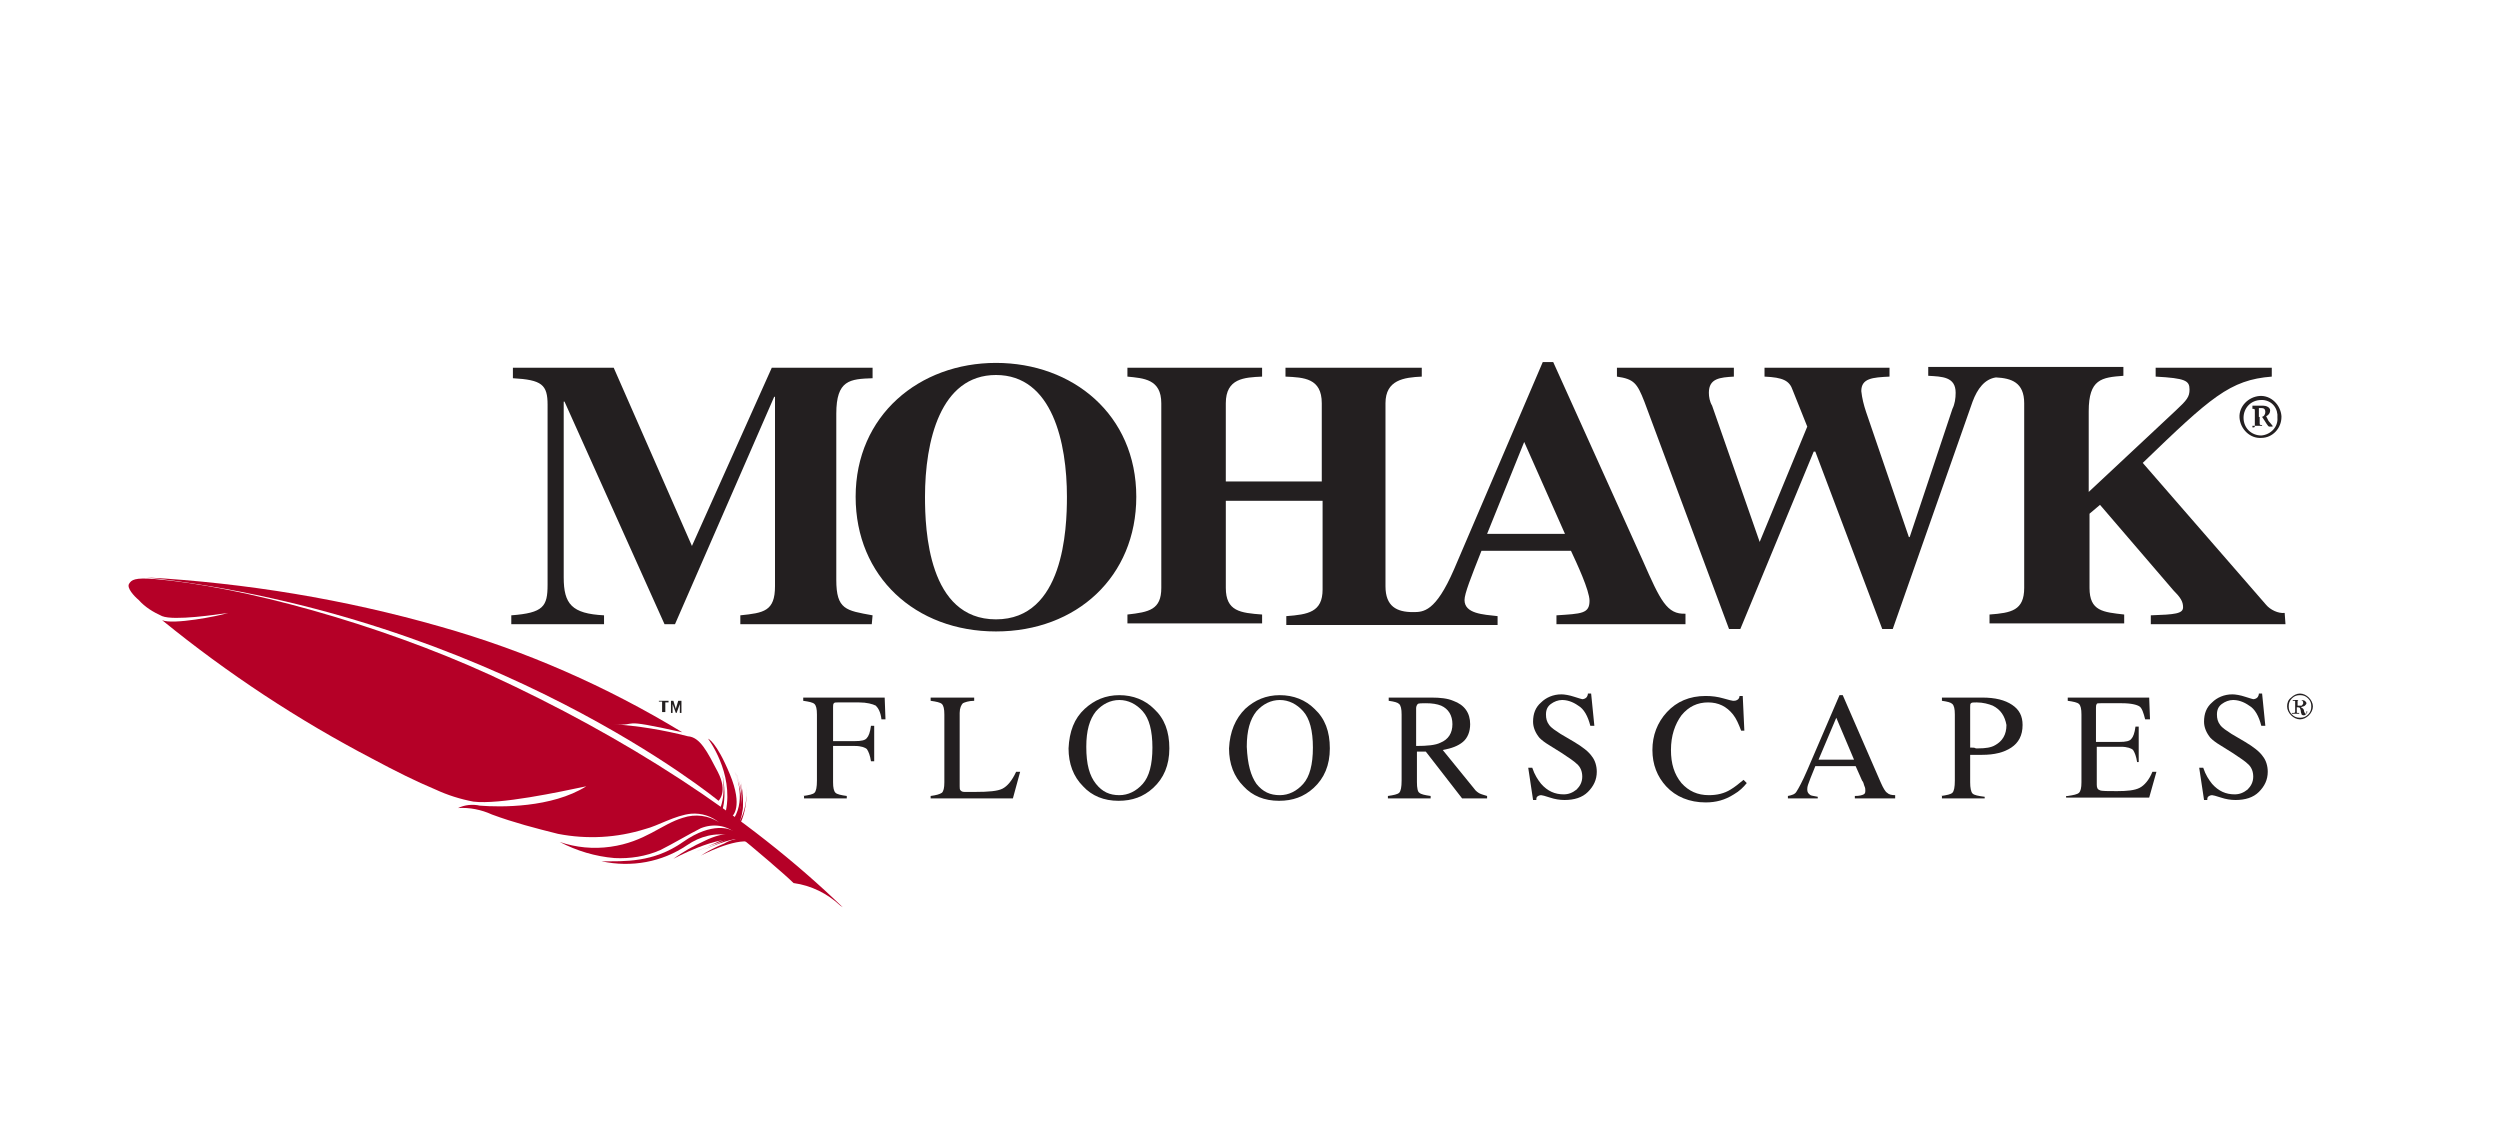
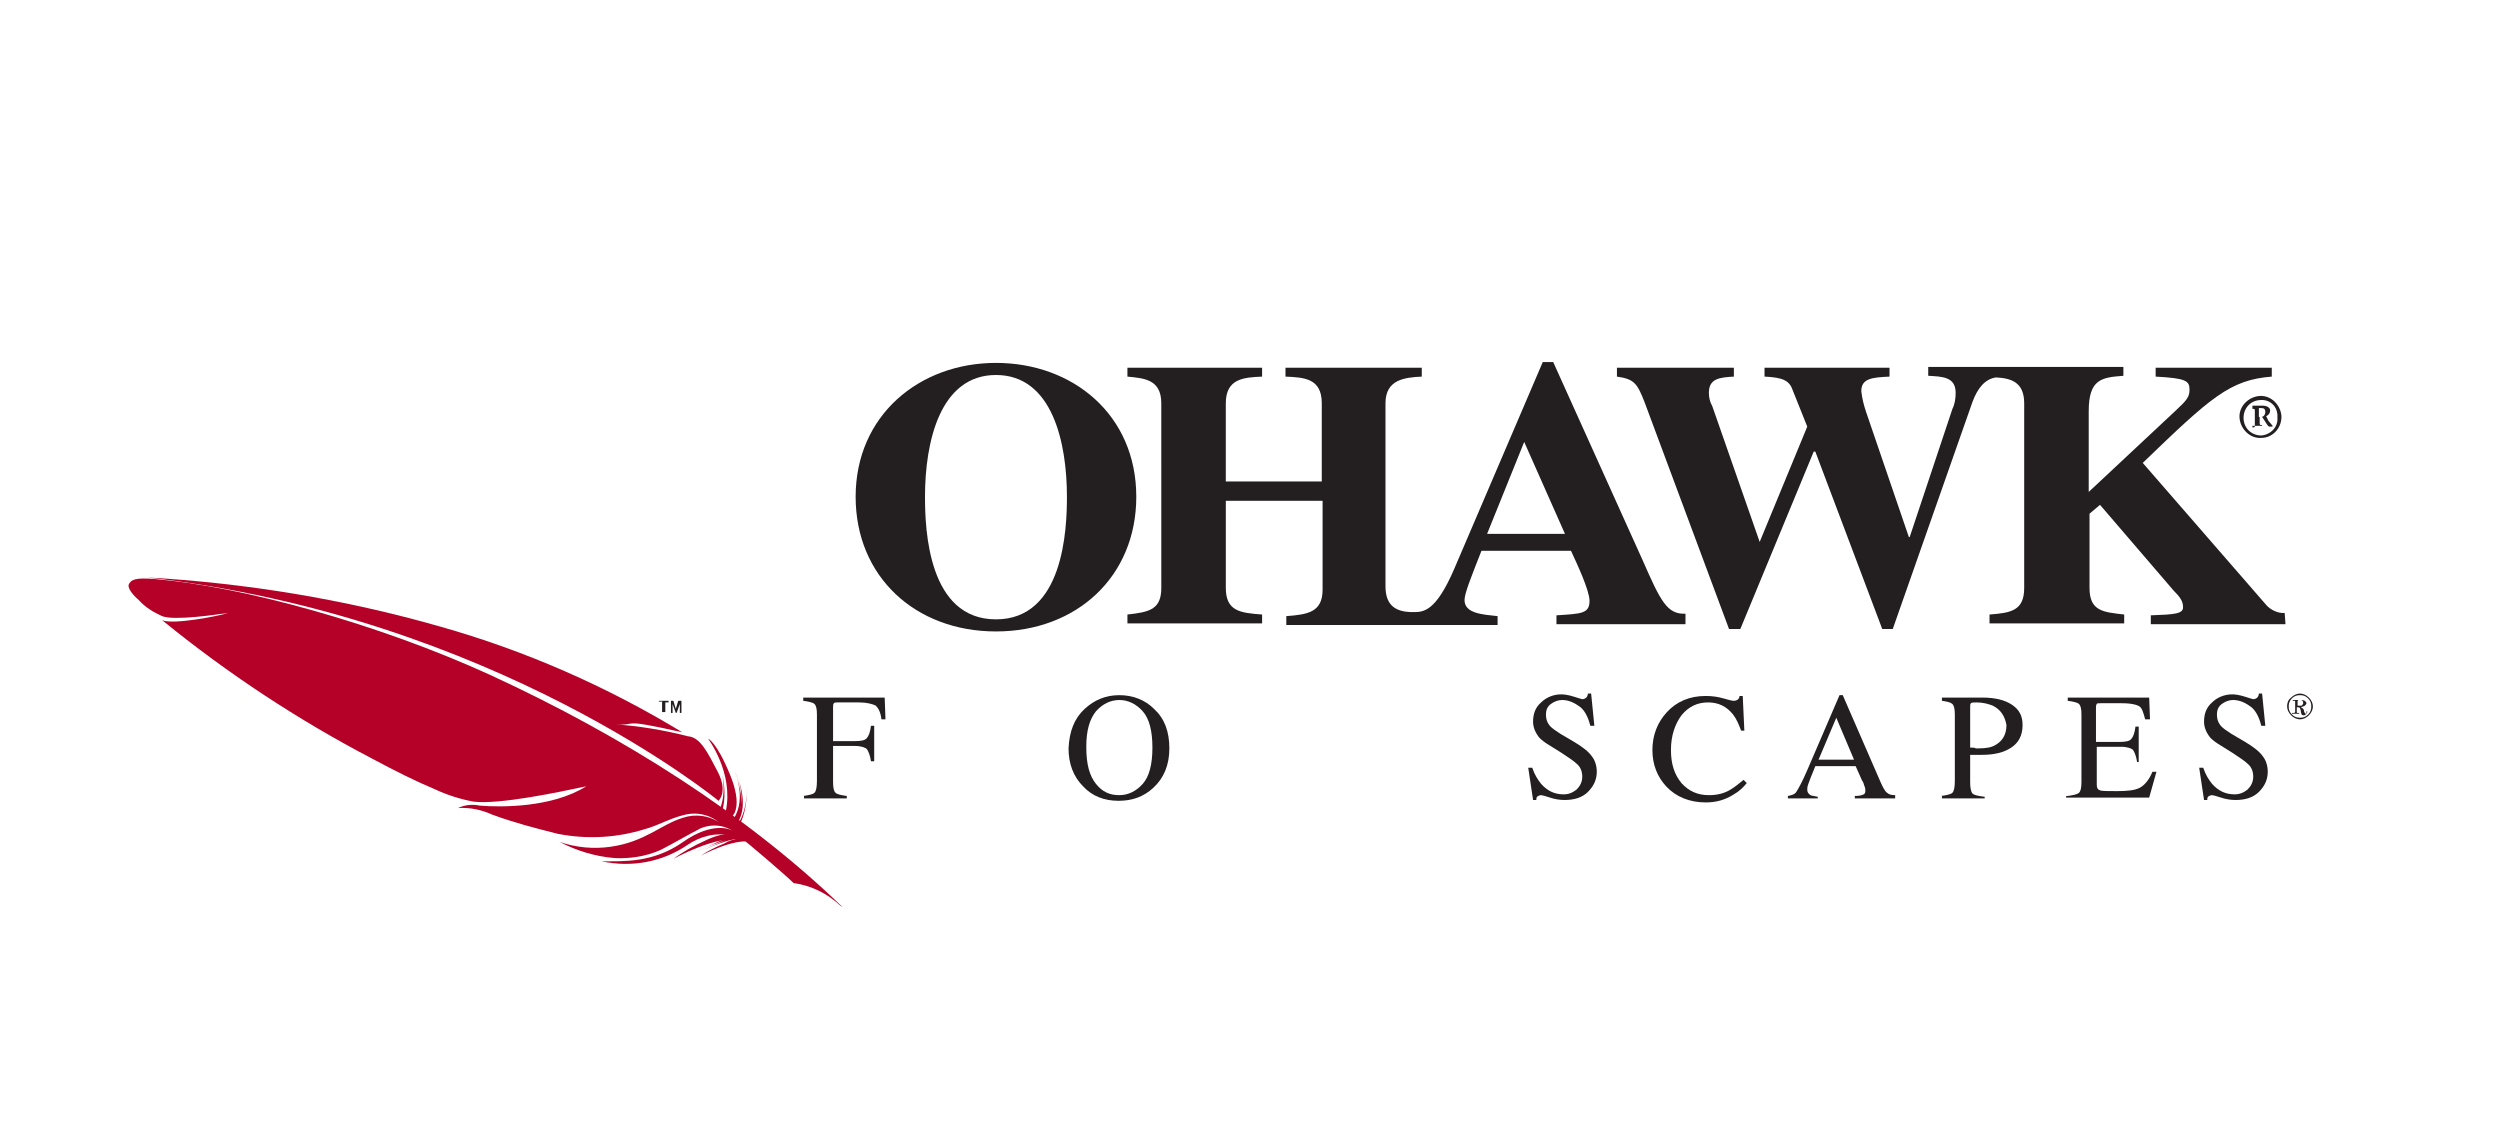
<svg xmlns="http://www.w3.org/2000/svg" version="1.1" x="0px" y="0px" viewBox="0 0 310 140" style="enable-background:new 0 0 310 140;" xml:space="preserve">
  <style type="text/css">
	.st0{fill:none;}
	.st1{fill:#B50027;}
	.st2{fill:#231F20;}
	.st3{fill-rule:evenodd;clip-rule:evenodd;fill:#231F20;}
</style>
  <g id="Layer_1">
    <title>Floorscapes_mohawk_orig_t</title>
    <rect class="st0" width="310" height="140" />
    <path class="st1" d="M104.5,112.5C92.6,101,77.3,91.3,60.8,83.7c-14-6.4-30.9-11-41.6-11.9c-2.5-0.2-2.9,0.1-3.2,0.6s0.6,1.5,1.2,2   c0.8,0.9,1.8,1.5,2.9,2c1.5,0.6,6.8-0.2,8.2-0.4c-1.2,0.4-6.9,1.5-8.2,0.9c8.1,6.6,16.9,12.4,26.1,17.2c2.8,1.5,5.4,2.8,7.8,3.8   c1.5,0.7,3.1,1.2,4.7,1.5c3.2,0.4,10.7-1.2,14-1.9c-4.3,2.7-10.7,2.6-13.2,2.4c-0.9-0.2-1.9-0.1-2.7,0.3c1.4-0.1,2.9,0.2,4.2,0.8   c2.7,1,5.4,1.7,8.2,2.4c3.6,0.7,7.3,0.5,10.8-0.6c1.6-0.4,3.7-1.7,5.7-1.9c1.3-0.1,2.5,0.3,3.5,1.1c-1.3-0.9-3-1.1-4.5-0.6   c-2.7,0.8-4.7,3-9,3.6c-2.1,0.3-4.3,0.1-6.3-0.6c2.1,1.1,4.4,1.8,6.8,2c1.9,0.1,3.9-0.2,5.7-1c1.6-0.8,3.6-2,5-2.7   c1.5-0.6,3.2-0.4,4.4,0.7c2,1.6,6.1,5.1,7.1,6.1c2.2,0.3,4.2,1.3,5.8,2.8L104.5,112.5z" />
    <path class="st1" d="M18.2,71.6c12.3,0.7,24.5,2.7,36.4,6.1c10.6,3,20.6,7.4,30,13.1c-8.5-1.9-5-0.7-8.6-1c3.1,0.2,6.2,0.7,9.3,1.5   c1.5,0.1,2.4,1.9,3.7,4.4s0.1,3.6,0.1,3.6S61.3,76.4,18.2,71.6z" />
    <path class="st1" d="M90.8,101.2c0,0,1.4-1.1-0.3-5.2s-2.7-4.4-2.7-4.4s3.2,4.2,2.2,9" />
    <path class="st1" d="M91.3,101.7c0,0,1.5-1.8-0.2-6c0,0,1.5,3.2-0.1,5.8L91.3,101.7z" />
    <path class="st1" d="M91.5,101.9c0,0,1.5-1.8-0.2-6c0,0,1.5,3.2-0.1,5.8L91.5,101.9z" />
-     <path class="st1" d="M91.5,102.3c0,0,1.2-1.6,0.3-5.7c0,0,0.8,3.3-0.6,5.4L91.5,102.3z" />
    <path class="st1" d="M91.2,103c0,0,1.5-1.4,1.4-5.5c0,0,0.2,3.4-1.5,5.2L91.2,103z" />
    <path class="st1" d="M89.2,101.3c0,0,1.2-1.6,0.3-5.7c0,0,0.8,3.3-0.6,5.4L89.2,101.3z" />
    <path class="st1" d="M90.6,102.9c0,0-2.2-1.1-5.9,1.5s-7.3,2.4-10.1,2.4c3.7,0.8,7.5,0.1,10.6-2c1.6-1.1,3.5-1.6,5.4-1.2   C94.1,103.8,90.6,102.9,90.6,102.9z" />
    <path class="st1" d="M91.7,103.5c0,0-1.6-0.6-4.4,0.8c-1.3,0.6-2.6,1.3-3.8,2.2c0,0,5.4-3,8.5-2.4S91.7,103.5,91.7,103.5z" />
    <path class="st1" d="M92,103.8c-1-0.1-2.1,0.1-3,0.6c-0.9,0.4-1.8,0.8-2.7,1.2c0,0,3.6-1.8,5.7-1.6C94.2,104.4,92,103.8,92,103.8z" />
    <path class="st1" d="M92.7,103.7c-1-0.1-2.1,0.1-3,0.6c-0.9,0.4-1.9,0.8-2.7,1.2c0,0,3.7-1.8,5.8-1.6S92.7,103.7,92.7,103.7z" />
    <path class="st1" d="M93.1,104c-1.1-0.2-2.3,0-3.3,0.6c-1,0.4-2,0.9-2.9,1.5c0,0,4.1-2.2,6.3-1.7S93.1,104,93.1,104z" />
    <path class="st2" d="M83.5,86.9l0.3,1l0.3-1h0.4v1.5h-0.2v-1.1l-0.4,1.1h-0.1l-0.4-1.1v1.1h-0.2v-1.5H83.5z M81.7,87.1v-0.2h1.2   v0.2h-0.4v1.2h-0.4v-1.3H81.7z" />
  </g>
  <g id="Layer_2">
    <path class="st2" d="M99.6,98.7c0.7-0.1,1.2-0.2,1.4-0.4c0.2-0.2,0.3-0.7,0.3-1.5v-8.2c0-0.7-0.1-1.1-0.3-1.3   c-0.2-0.2-0.7-0.3-1.4-0.4v-0.4h10.1l0.1,2.7h-0.5c-0.1-0.9-0.4-1.4-0.7-1.7c-0.4-0.2-1.1-0.4-2.1-0.4h-2.6c-0.3,0-0.4,0-0.5,0.1   c-0.1,0.1-0.1,0.3-0.1,0.5v4.2h2.7c0.8,0,1.3-0.1,1.5-0.4c0.2-0.2,0.4-0.7,0.5-1.5h0.4v4.4h-0.4c-0.1-0.7-0.3-1.2-0.5-1.5   c-0.2-0.2-0.7-0.4-1.5-0.4h-2.7V97c0,0.7,0.1,1.1,0.3,1.3c0.2,0.2,0.7,0.3,1.4,0.4V99h-5.3V98.7L99.6,98.7z" />
-     <path class="st2" d="M115.4,98.7c0.7-0.1,1.1-0.2,1.4-0.4c0.2-0.2,0.3-0.6,0.3-1.3v-8.4c0-0.7-0.1-1.1-0.3-1.3   c-0.2-0.2-0.7-0.3-1.4-0.4v-0.4h5.4v0.4c-0.7,0-1.2,0.2-1.4,0.3c-0.2,0.2-0.4,0.6-0.4,1.2v9.1c0,0.2,0,0.4,0.1,0.5   c0.1,0.1,0.2,0.2,0.5,0.2c0.1,0,0.3,0,0.4,0c0.2,0,0.5,0,0.9,0c1.7,0,2.8-0.1,3.4-0.4c0.6-0.3,1.2-1,1.7-2.1h0.5l-0.9,3.3h-10.2   V98.7L115.4,98.7z" />
    <path class="st3" d="M135.9,97.2c0.8,1,1.7,1.4,2.9,1.4c1.1,0,2.1-0.5,2.9-1.4c0.8-0.9,1.2-2.4,1.2-4.5c0-2.1-0.4-3.6-1.2-4.5   c-0.8-0.9-1.8-1.4-2.9-1.4c-1.1,0-2.1,0.5-2.9,1.4c-0.8,1-1.2,2.4-1.2,4.4C134.7,94.8,135.1,96.2,135.9,97.2L135.9,97.2z    M134.5,87.9c1.2-1.1,2.6-1.7,4.3-1.7c1.7,0,3.2,0.6,4.3,1.7c1.3,1.2,1.9,2.8,1.9,4.9c0,2.1-0.7,3.7-2,4.9   c-1.2,1.1-2.6,1.6-4.3,1.6c-1.8,0-3.3-0.6-4.4-1.8c-1.2-1.2-1.8-2.8-1.8-4.7C132.6,90.7,133.2,89.1,134.5,87.9L134.5,87.9z" />
-     <path class="st3" d="M155.8,97.2c0.8,1,1.7,1.4,2.9,1.4c1.1,0,2.1-0.5,2.9-1.4c0.8-0.9,1.2-2.4,1.2-4.5c0-2.1-0.4-3.6-1.2-4.5   c-0.8-0.9-1.8-1.4-2.9-1.4c-1.1,0-2.1,0.5-2.9,1.4c-0.8,1-1.2,2.4-1.2,4.4C154.7,94.8,155.1,96.2,155.8,97.2L155.8,97.2z    M154.4,87.9c1.2-1.1,2.6-1.7,4.3-1.7c1.7,0,3.2,0.6,4.3,1.7c1.3,1.2,1.9,2.8,1.9,4.9c0,2.1-0.7,3.7-2,4.9   c-1.2,1.1-2.6,1.6-4.3,1.6c-1.8,0-3.3-0.6-4.4-1.8c-1.2-1.2-1.8-2.8-1.8-4.7C152.5,90.7,153.2,89.1,154.4,87.9L154.4,87.9z" />
-     <path class="st3" d="M178.6,92.1c1-0.4,1.5-1.2,1.5-2.3c0-1.1-0.5-1.9-1.4-2.3c-0.5-0.2-1.1-0.3-1.9-0.3c-0.5,0-0.9,0-1,0.1   c-0.1,0.1-0.2,0.3-0.2,0.5v4.7C177,92.5,178,92.4,178.6,92.1L178.6,92.1z M172.1,98.7c0.7-0.1,1.2-0.2,1.4-0.4   c0.2-0.2,0.3-0.7,0.3-1.5v-8.2c0-0.7-0.1-1.1-0.3-1.3c-0.2-0.2-0.6-0.3-1.3-0.4v-0.4h5.3c1.1,0,2,0.1,2.7,0.4   c1.4,0.5,2.1,1.5,2.1,2.9c0,0.9-0.3,1.7-0.9,2.2c-0.6,0.5-1.4,0.8-2.5,1l3.9,4.8c0.2,0.3,0.5,0.5,0.7,0.6c0.2,0.1,0.6,0.2,0.9,0.3   V99h-3.1l-4.5-5.8l-1.1,0V97c0,0.7,0.1,1.2,0.3,1.3c0.2,0.2,0.7,0.3,1.4,0.4V99h-5.3V98.7L172.1,98.7z" />
    <path class="st2" d="M190,95.2c0.3,0.9,0.7,1.5,1.1,2c0.8,0.9,1.7,1.3,2.8,1.3c0.6,0,1.1-0.2,1.6-0.6c0.4-0.4,0.7-0.9,0.7-1.6   c0-0.6-0.2-1.2-0.7-1.6c-0.3-0.3-0.9-0.7-1.8-1.3l-1.6-1c-0.5-0.3-0.9-0.6-1.2-0.9c-0.5-0.6-0.8-1.3-0.8-2c0-1,0.3-1.8,1-2.4   c0.6-0.6,1.5-1,2.5-1c0.4,0,1,0.1,1.6,0.3c0.6,0.2,1,0.3,1,0.3c0.2,0,0.4-0.1,0.5-0.2c0.1-0.1,0.2-0.3,0.2-0.5h0.4l0.4,4h-0.5   c-0.3-1.2-0.8-2.1-1.5-2.5c-0.7-0.5-1.4-0.7-2-0.7c-0.5,0-1,0.2-1.4,0.5c-0.4,0.3-0.6,0.7-0.6,1.3c0,0.5,0.1,0.9,0.4,1.3   c0.3,0.4,0.8,0.7,1.4,1.1l1.7,1c1,0.6,1.8,1.2,2.2,1.8c0.4,0.5,0.6,1.2,0.6,1.9c0,1-0.4,1.8-1.1,2.5c-0.7,0.7-1.7,1-2.9,1   c-0.6,0-1.2-0.1-1.8-0.3c-0.6-0.2-1-0.3-1.1-0.3c-0.2,0-0.4,0.1-0.5,0.2c-0.1,0.1-0.1,0.3-0.1,0.4h-0.4l-0.6-4H190L190,95.2z" />
    <path class="st2" d="M213.7,86.6c0.7,0.2,1.1,0.3,1.2,0.3c0.2,0,0.3,0,0.5-0.1c0.2-0.1,0.3-0.3,0.3-0.5h0.4l0.2,4.3h-0.4   c-0.3-0.8-0.6-1.5-1-2c-0.8-1-1.8-1.5-3.1-1.5c-1.3,0-2.4,0.5-3.3,1.6c-0.8,1.1-1.3,2.5-1.3,4.3c0,1.7,0.4,3,1.3,4.1   c0.9,1,2,1.5,3.4,1.5c1,0,1.9-0.2,2.7-0.7c0.5-0.3,1-0.7,1.6-1.2l0.4,0.4c-0.4,0.5-0.9,1-1.6,1.4c-1.1,0.7-2.2,1-3.5,1   c-2,0-3.7-0.7-4.9-2c-1.1-1.2-1.7-2.7-1.7-4.5c0-1.8,0.6-3.4,1.8-4.7c1.2-1.3,2.8-2,4.8-2C212.3,86.3,213,86.4,213.7,86.6   L213.7,86.6z" />
    <path class="st3" d="M229.9,94.2l-2.2-5.2l-2.2,5.2H229.9L229.9,94.2z M221.7,99v-0.3c0.5-0.1,0.9-0.2,1.1-0.6   c0.2-0.3,0.7-1.2,1.3-2.6l4-9.3h0.4l4.7,10.8c0.3,0.7,0.6,1.2,0.8,1.3c0.2,0.2,0.5,0.3,1,0.3V99H230v-0.3c0.6,0,0.9-0.1,1.1-0.2   c0.2-0.1,0.2-0.3,0.2-0.5c0-0.1,0-0.3-0.1-0.5c-0.1-0.2-0.1-0.5-0.3-0.7l-0.8-1.8h-5c-0.5,1.2-0.8,2-0.9,2.3   c-0.1,0.3-0.1,0.5-0.1,0.6c0,0.3,0.1,0.5,0.4,0.7c0.2,0.1,0.5,0.1,0.9,0.2V99H221.7L221.7,99z" />
    <path class="st3" d="M247.1,87.5c-0.5-0.2-1.2-0.4-2-0.4c-0.4,0-0.6,0-0.7,0.1c-0.1,0.1-0.1,0.2-0.1,0.5v5c0.3,0,0.6,0,0.7,0.1   c0.1,0,0.2,0,0.3,0c0.9,0,1.6-0.1,2.1-0.4c0.9-0.5,1.4-1.3,1.4-2.5C248.6,88.8,248.1,88,247.1,87.5L247.1,87.5z M240.7,98.7   c0.7-0.1,1.2-0.2,1.4-0.4c0.2-0.2,0.3-0.7,0.3-1.5v-8.2c0-0.7-0.1-1.1-0.3-1.3c-0.2-0.2-0.6-0.3-1.3-0.4v-0.4h5   c1.6,0,2.8,0.3,3.7,0.9c0.9,0.6,1.3,1.4,1.3,2.5c0,1.3-0.5,2.2-1.4,2.8c-0.9,0.6-2.1,0.9-3.6,0.9c-0.2,0-0.5,0-0.8,0   c-0.3,0-0.5,0-0.7,0V97c0,0.7,0.1,1.2,0.3,1.4c0.2,0.2,0.7,0.3,1.5,0.4V99h-5.3V98.7L240.7,98.7z" />
    <path class="st2" d="M256.4,98.7c0.7-0.1,1.2-0.2,1.4-0.4c0.2-0.2,0.3-0.6,0.3-1.3v-8.4c0-0.7-0.1-1.1-0.3-1.3   c-0.2-0.2-0.7-0.3-1.4-0.4v-0.4h10.1l0.1,2.7H266c-0.2-0.8-0.4-1.4-0.7-1.6c-0.3-0.2-1-0.4-2.2-0.4h-2.6c-0.3,0-0.5,0-0.5,0.1   c-0.1,0.1-0.1,0.3-0.1,0.5v4.2h2.9c0.8,0,1.3-0.1,1.5-0.4c0.2-0.2,0.4-0.7,0.5-1.5h0.4v4.4H265c-0.1-0.7-0.3-1.2-0.5-1.5   c-0.2-0.2-0.7-0.4-1.5-0.4H260v4.7c0,0.4,0.1,0.6,0.4,0.7c0.2,0.1,1,0.1,2.1,0.1c1.3,0,2.2-0.1,2.8-0.4c0.6-0.3,1.2-1,1.6-2h0.5   l-0.9,3.2h-10.3V98.7L256.4,98.7z" />
    <path class="st2" d="M273.2,95.2c0.3,0.9,0.7,1.5,1.1,2c0.8,0.9,1.7,1.3,2.8,1.3c0.6,0,1.1-0.2,1.6-0.6c0.4-0.4,0.7-0.9,0.7-1.6   c0-0.6-0.2-1.2-0.7-1.6c-0.3-0.3-0.9-0.7-1.8-1.3l-1.6-1c-0.5-0.3-0.9-0.6-1.2-0.9c-0.5-0.6-0.8-1.3-0.8-2c0-1,0.3-1.8,1-2.4   c0.6-0.6,1.5-1,2.5-1c0.4,0,1,0.1,1.6,0.3c0.6,0.2,1,0.3,1,0.3c0.2,0,0.4-0.1,0.5-0.2c0.1-0.1,0.2-0.3,0.2-0.5h0.4l0.4,4h-0.5   c-0.3-1.2-0.8-2.1-1.5-2.5c-0.7-0.5-1.4-0.7-2-0.7c-0.5,0-1,0.2-1.4,0.5c-0.4,0.3-0.6,0.7-0.6,1.3c0,0.5,0.1,0.9,0.4,1.3   c0.3,0.4,0.8,0.7,1.4,1.1l1.7,1c1,0.6,1.8,1.2,2.2,1.8c0.4,0.5,0.6,1.2,0.6,1.9c0,1-0.4,1.8-1.1,2.5c-0.7,0.7-1.7,1-2.9,1   c-0.6,0-1.2-0.1-1.8-0.3c-0.6-0.2-1-0.3-1.1-0.3c-0.2,0-0.4,0.1-0.5,0.2c-0.1,0.1-0.1,0.3-0.1,0.4h-0.4l-0.6-4H273.2L273.2,95.2z" />
    <path class="st3" d="M284.3,88.4c0.1,0,0.2,0,0.2,0c0,0,0.1-0.1,0.1-0.1v-1.3c0-0.1,0-0.1-0.1-0.1c0,0-0.1,0-0.2,0v-0.1h0.9   c0.2,0,0.4,0,0.6,0.1c0.1,0.1,0.2,0.2,0.2,0.3c0,0.1-0.1,0.2-0.2,0.3c-0.1,0.1-0.3,0.1-0.5,0.2v0c0.2,0.1,0.4,0.2,0.4,0.5   c0.1,0.2,0.1,0.3,0.2,0.3c0.1,0,0.1,0,0.1-0.1c0,0,0-0.1,0-0.2h0.1c0,0.1,0,0.2-0.1,0.3c-0.1,0.1-0.2,0.2-0.3,0.2   c-0.1,0-0.2,0-0.3-0.1c0-0.1-0.1-0.2-0.1-0.4c0-0.2-0.1-0.3-0.1-0.4c-0.1-0.1-0.2-0.1-0.4-0.1v0.6c0,0.1,0,0.1,0.1,0.1   c0,0,0.1,0,0.2,0v0.1h-0.9V88.4L284.3,88.4z M284.2,88.6c0.3,0.3,0.6,0.4,1,0.4c0.4,0,0.7-0.1,1-0.4c0.3-0.3,0.4-0.6,0.4-1   s-0.1-0.7-0.4-1c-0.3-0.3-0.6-0.4-1-0.4c-0.4,0-0.7,0.1-1,0.4c-0.3,0.3-0.4,0.6-0.4,1S283.9,88.3,284.2,88.6L284.2,88.6z    M284.1,86.5c0.3-0.3,0.7-0.5,1.1-0.5c0.4,0,0.8,0.2,1.1,0.5c0.3,0.3,0.5,0.7,0.5,1.1s-0.2,0.8-0.5,1.1c-0.3,0.3-0.7,0.5-1.1,0.5   c-0.4,0-0.8-0.2-1.1-0.5c-0.3-0.3-0.5-0.7-0.5-1.1S283.7,86.8,284.1,86.5L284.1,86.5z M285.4,87.5c0.1-0.1,0.2-0.2,0.2-0.3   c0-0.1,0-0.2-0.1-0.3c-0.1-0.1-0.2-0.1-0.3-0.1c-0.1,0-0.1,0-0.2,0c0,0-0.1,0.1-0.1,0.1v0.6C285.1,87.5,285.3,87.5,285.4,87.5   L285.4,87.5z" />
    <path class="st2" d="M283.4,77.4h-16.7v-1.1c3-0.1,4-0.2,4-1c0-0.7-0.3-1.2-1.2-2.1l-9.1-10.6l-1.3,1.1v9.2c0,2.9,1.7,3,4.3,3.3   v1.1h-16.7v-1.1c2.7-0.2,4.3-0.5,4.3-3.3V50c0-2.6-1.6-3.1-3.5-3.2c-1.4,0.2-2.3,1.4-2.9,3L234.7,78h-1.3l-8.3-22h-0.2l-9.1,22   h-1.4l-10.5-28.2c-0.9-2.3-1.3-2.8-3.4-3.1v-1.1H215v1.1c-1.7,0.1-3.1,0.2-3.1,2c0,0.5,0.1,1.1,0.4,1.6l5.9,16.9l5.9-14.3l-1.8-4.5   c-0.4-1.2-1.2-1.6-3.5-1.7v-1.1h15.5v1.1c-2.1,0.1-3.5,0.2-3.5,1.8c0.1,0.9,0.3,1.7,0.6,2.6l5.3,15.5h0.1l5.3-15.9   c0.3-0.6,0.4-1.3,0.4-2c0-2-1.7-2-3.4-2.1v-1.1h24.2v1.1c-2.7,0.2-4.3,0.4-4.3,4.4v10l10.8-10.1c1.4-1.3,1.7-1.7,1.7-2.6   c0-1.1-0.5-1.4-4.2-1.6v-1.1h14.4v1.1c-5.2,0.4-7.6,2.6-16,10.7L281,75c0.5,0.6,1.5,1.1,2.3,1L283.4,77.4L283.4,77.4z" />
-     <path class="st2" d="M108.1,77.4H91.8v-1.1c2.9-0.3,4.3-0.5,4.3-3.6V49.2H96L83.7,77.4h-1.3L70,49.8h-0.1v21.8c0,3.3,1,4.5,5,4.7   v1.1H63.4v-1.1c4-0.3,4.5-1.1,4.5-3.8V50.2c0-2.5-0.7-3.1-4.3-3.3v-1.3h12.5l9.7,22.1l9.9-22.1h12.5v1.3c-2.8,0.1-4.5,0.2-4.5,4.4   v20.6c0,3.7,1.2,3.8,4.5,4.4L108.1,77.4L108.1,77.4z" />
    <path class="st2" d="M132.3,61.6c0-6.7-1.8-15.1-8.8-15.1c-6.9,0-8.8,8.2-8.8,15.1c0,4.1,0.4,15.2,8.8,15.2S132.3,65.6,132.3,61.6    M140.9,61.6c0,9.9-7.4,16.7-17.4,16.7s-17.4-6.8-17.4-16.7c0-10.1,7.9-16.6,17.4-16.6S140.9,51.4,140.9,61.6" />
    <path class="st2" d="M194.1,66.3L189,54.8l-4.6,11.4H194.1z M209.2,77.4H193v-1.1c3.1-0.2,4.1-0.2,4.1-1.8c0-1.3-1.6-4.7-2.3-6.2   h-11.1c-1.3,3.3-2.1,5.3-2.1,6.1c0,1.7,2.3,1.8,4.1,2v1.1h-26.2v-1.1c2.7-0.2,4.5-0.5,4.5-3.3v-11h-12v10.8c0,2.9,1.8,3.1,4.5,3.3   v1.1h-16.7v-1.1c2.7-0.3,4.2-0.6,4.2-3.3V50c0-3-2.2-3.1-4.2-3.3v-1.1h16.7v1.1c-2.2,0.1-4.5,0.2-4.5,3.3v9.7h11.9V50   c0-3.1-2.2-3.2-4.5-3.3v-1.1h16.9v1.1c-2.2,0.1-4.5,0.4-4.5,3.3v22.7c0,2.5,1.4,3.2,3.4,3.2c1.3,0,2.8,0,5.1-5.3l11-25.7h1.3   l11.1,24.6c2.2,5,3,6.7,5.3,6.6v1.3H209.2z" />
    <path class="st2" d="M280.1,51.7h0.3c0.3,0,0.5-0.3,0.5-0.6c0-0.4-0.2-0.5-0.5-0.5h-0.3V51.7z M279.3,50.3h1.3   c0.4,0,0.9,0.2,0.9,0.6c0,0.3-0.2,0.6-0.5,0.7l0.3,0.6c0.2,0.2,0.4,0.5,0.5,0.6v0.1h-0.4c-0.2,0-0.4-0.5-0.9-1.2h-0.3v0.7   c0,0.3,0,0.3,0.3,0.3v0.1h-1.2V53c0.3,0,0.3,0,0.3-0.3V51c0-0.3,0-0.3-0.3-0.3V50.3z M280.4,49.6c-1.3,0-2.2,1-2.2,2.2   c0,1.3,1,2.2,2.2,2.2c1.2-0.1,2.1-1.1,2-2.2l0,0c0.1-1.1-0.6-2.1-1.8-2.2C280.7,49.6,280.5,49.6,280.4,49.6 M280.4,54.3   c-1.4,0.1-2.6-1.1-2.7-2.5c-0.1-1.4,1.1-2.6,2.5-2.7c1.4-0.1,2.6,1.1,2.7,2.5v0.1C282.9,53.1,281.8,54.3,280.4,54.3" />
  </g>
</svg>